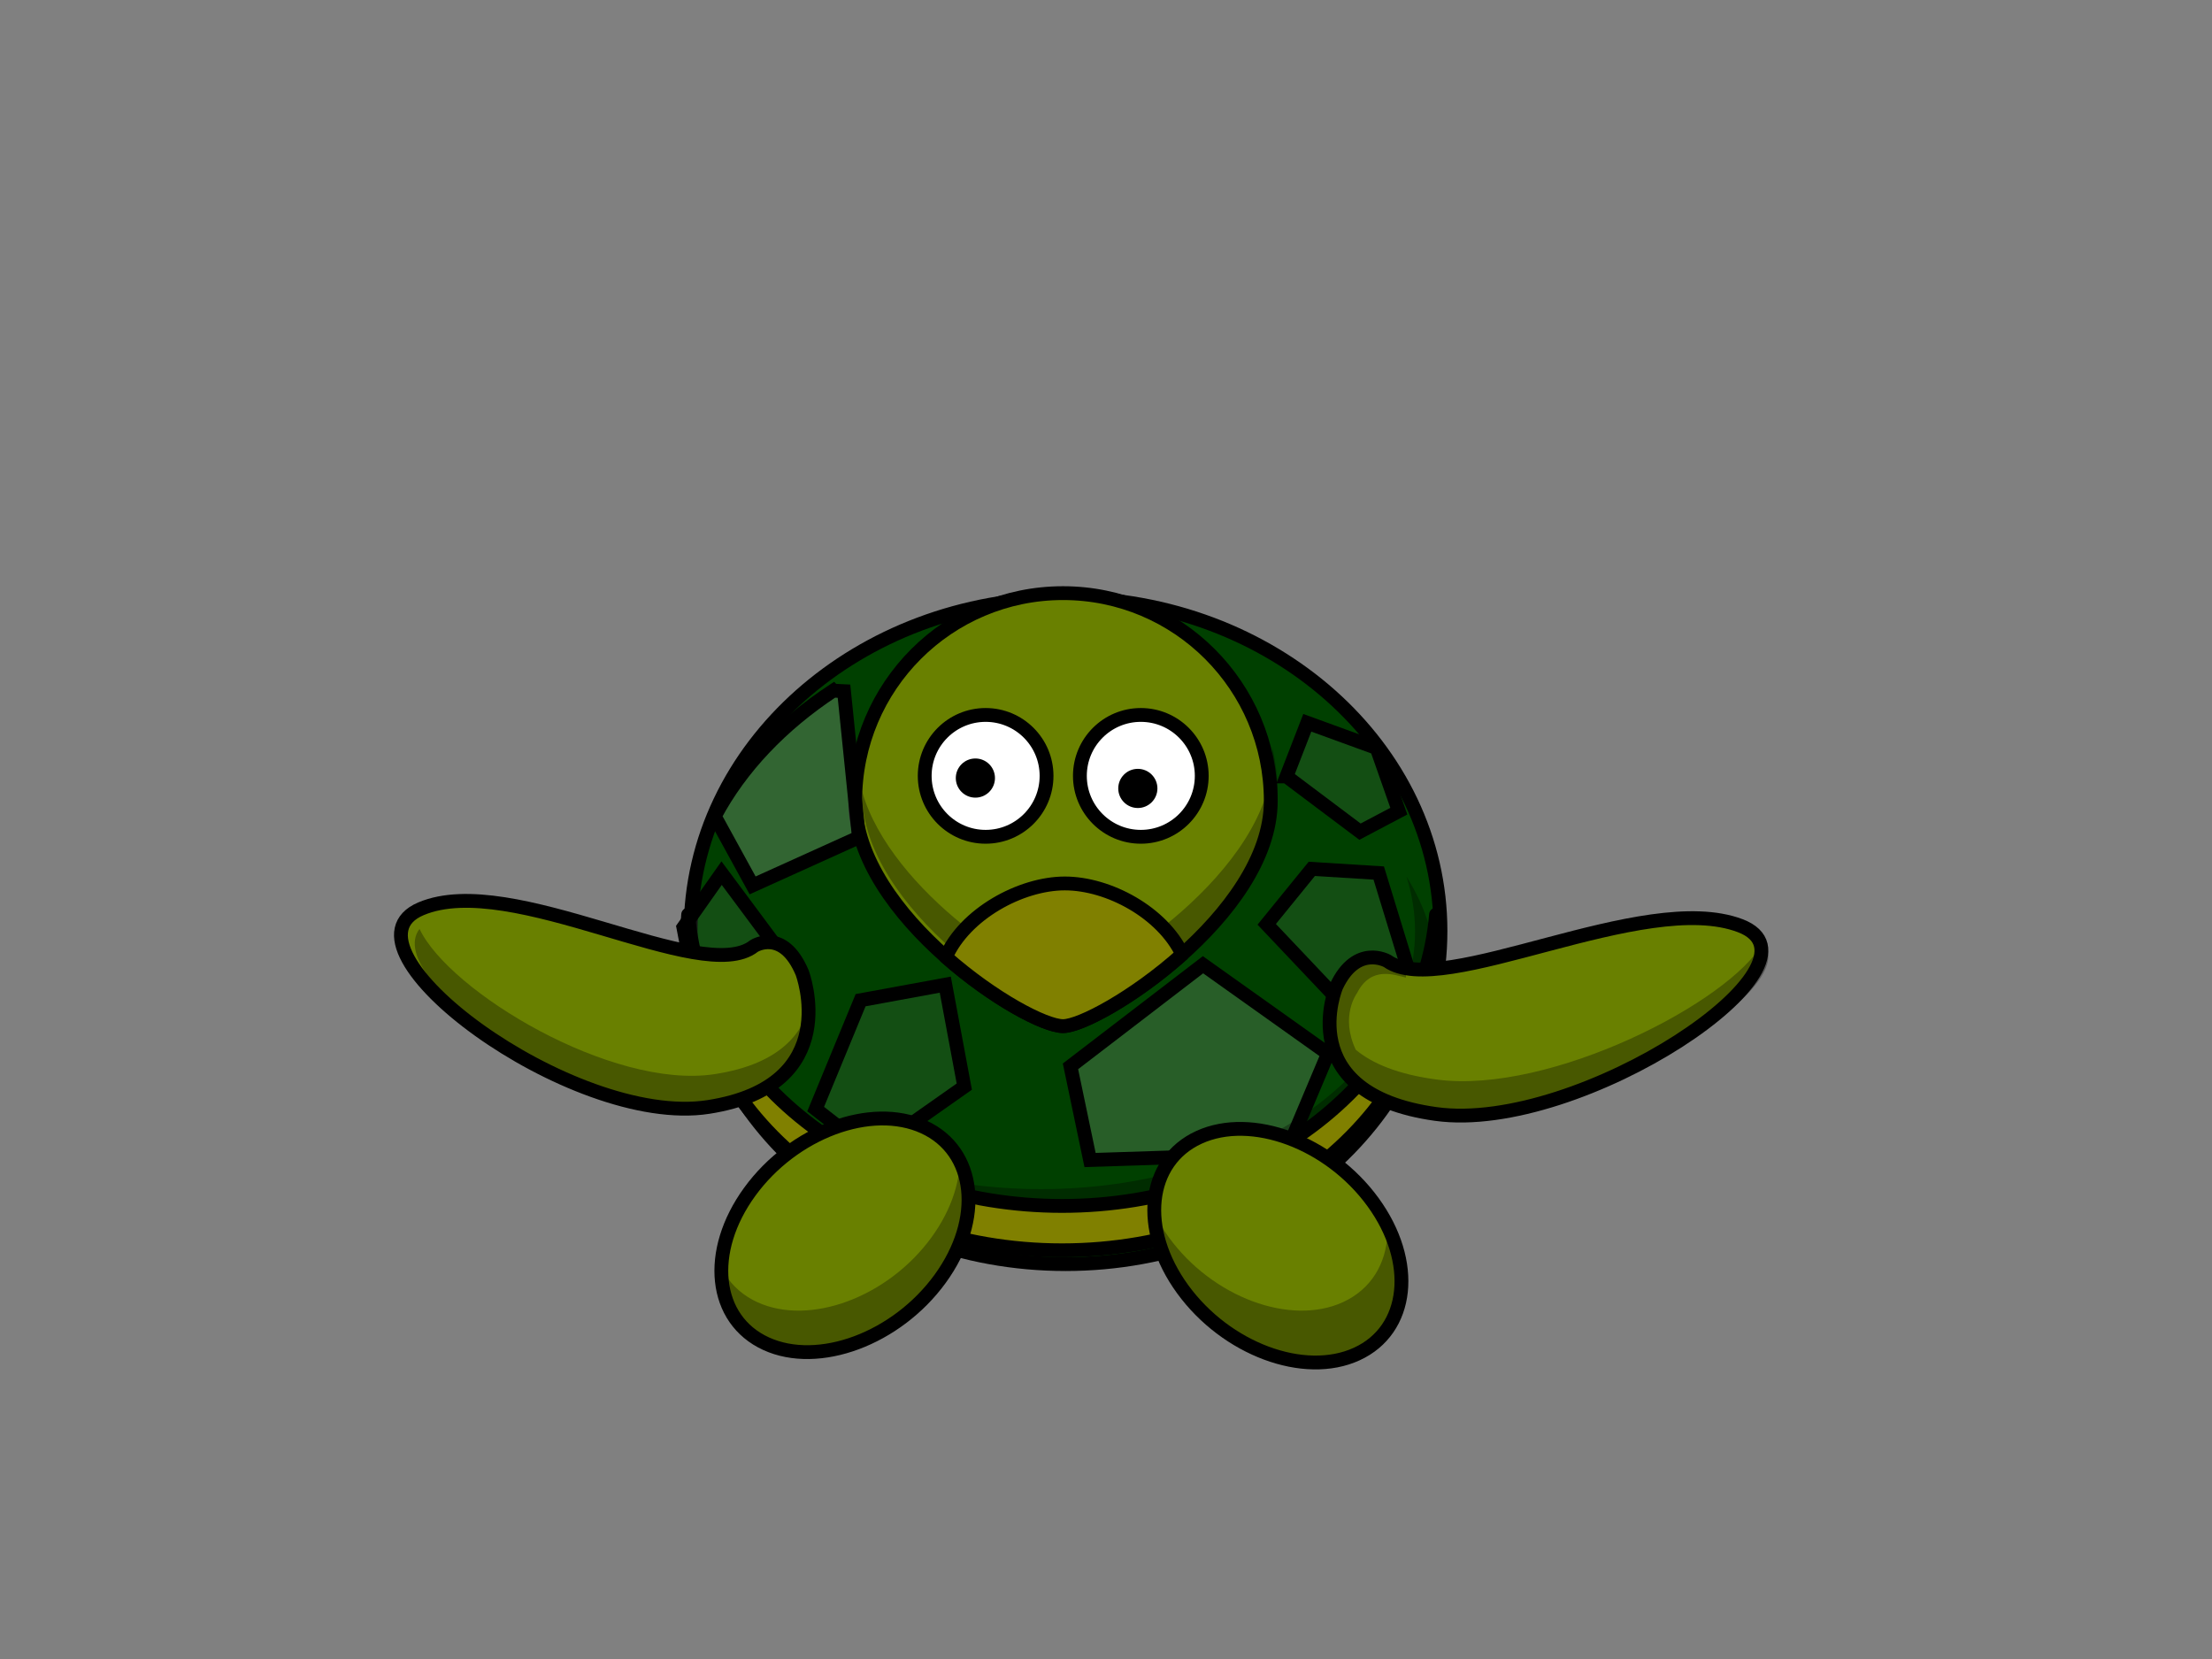
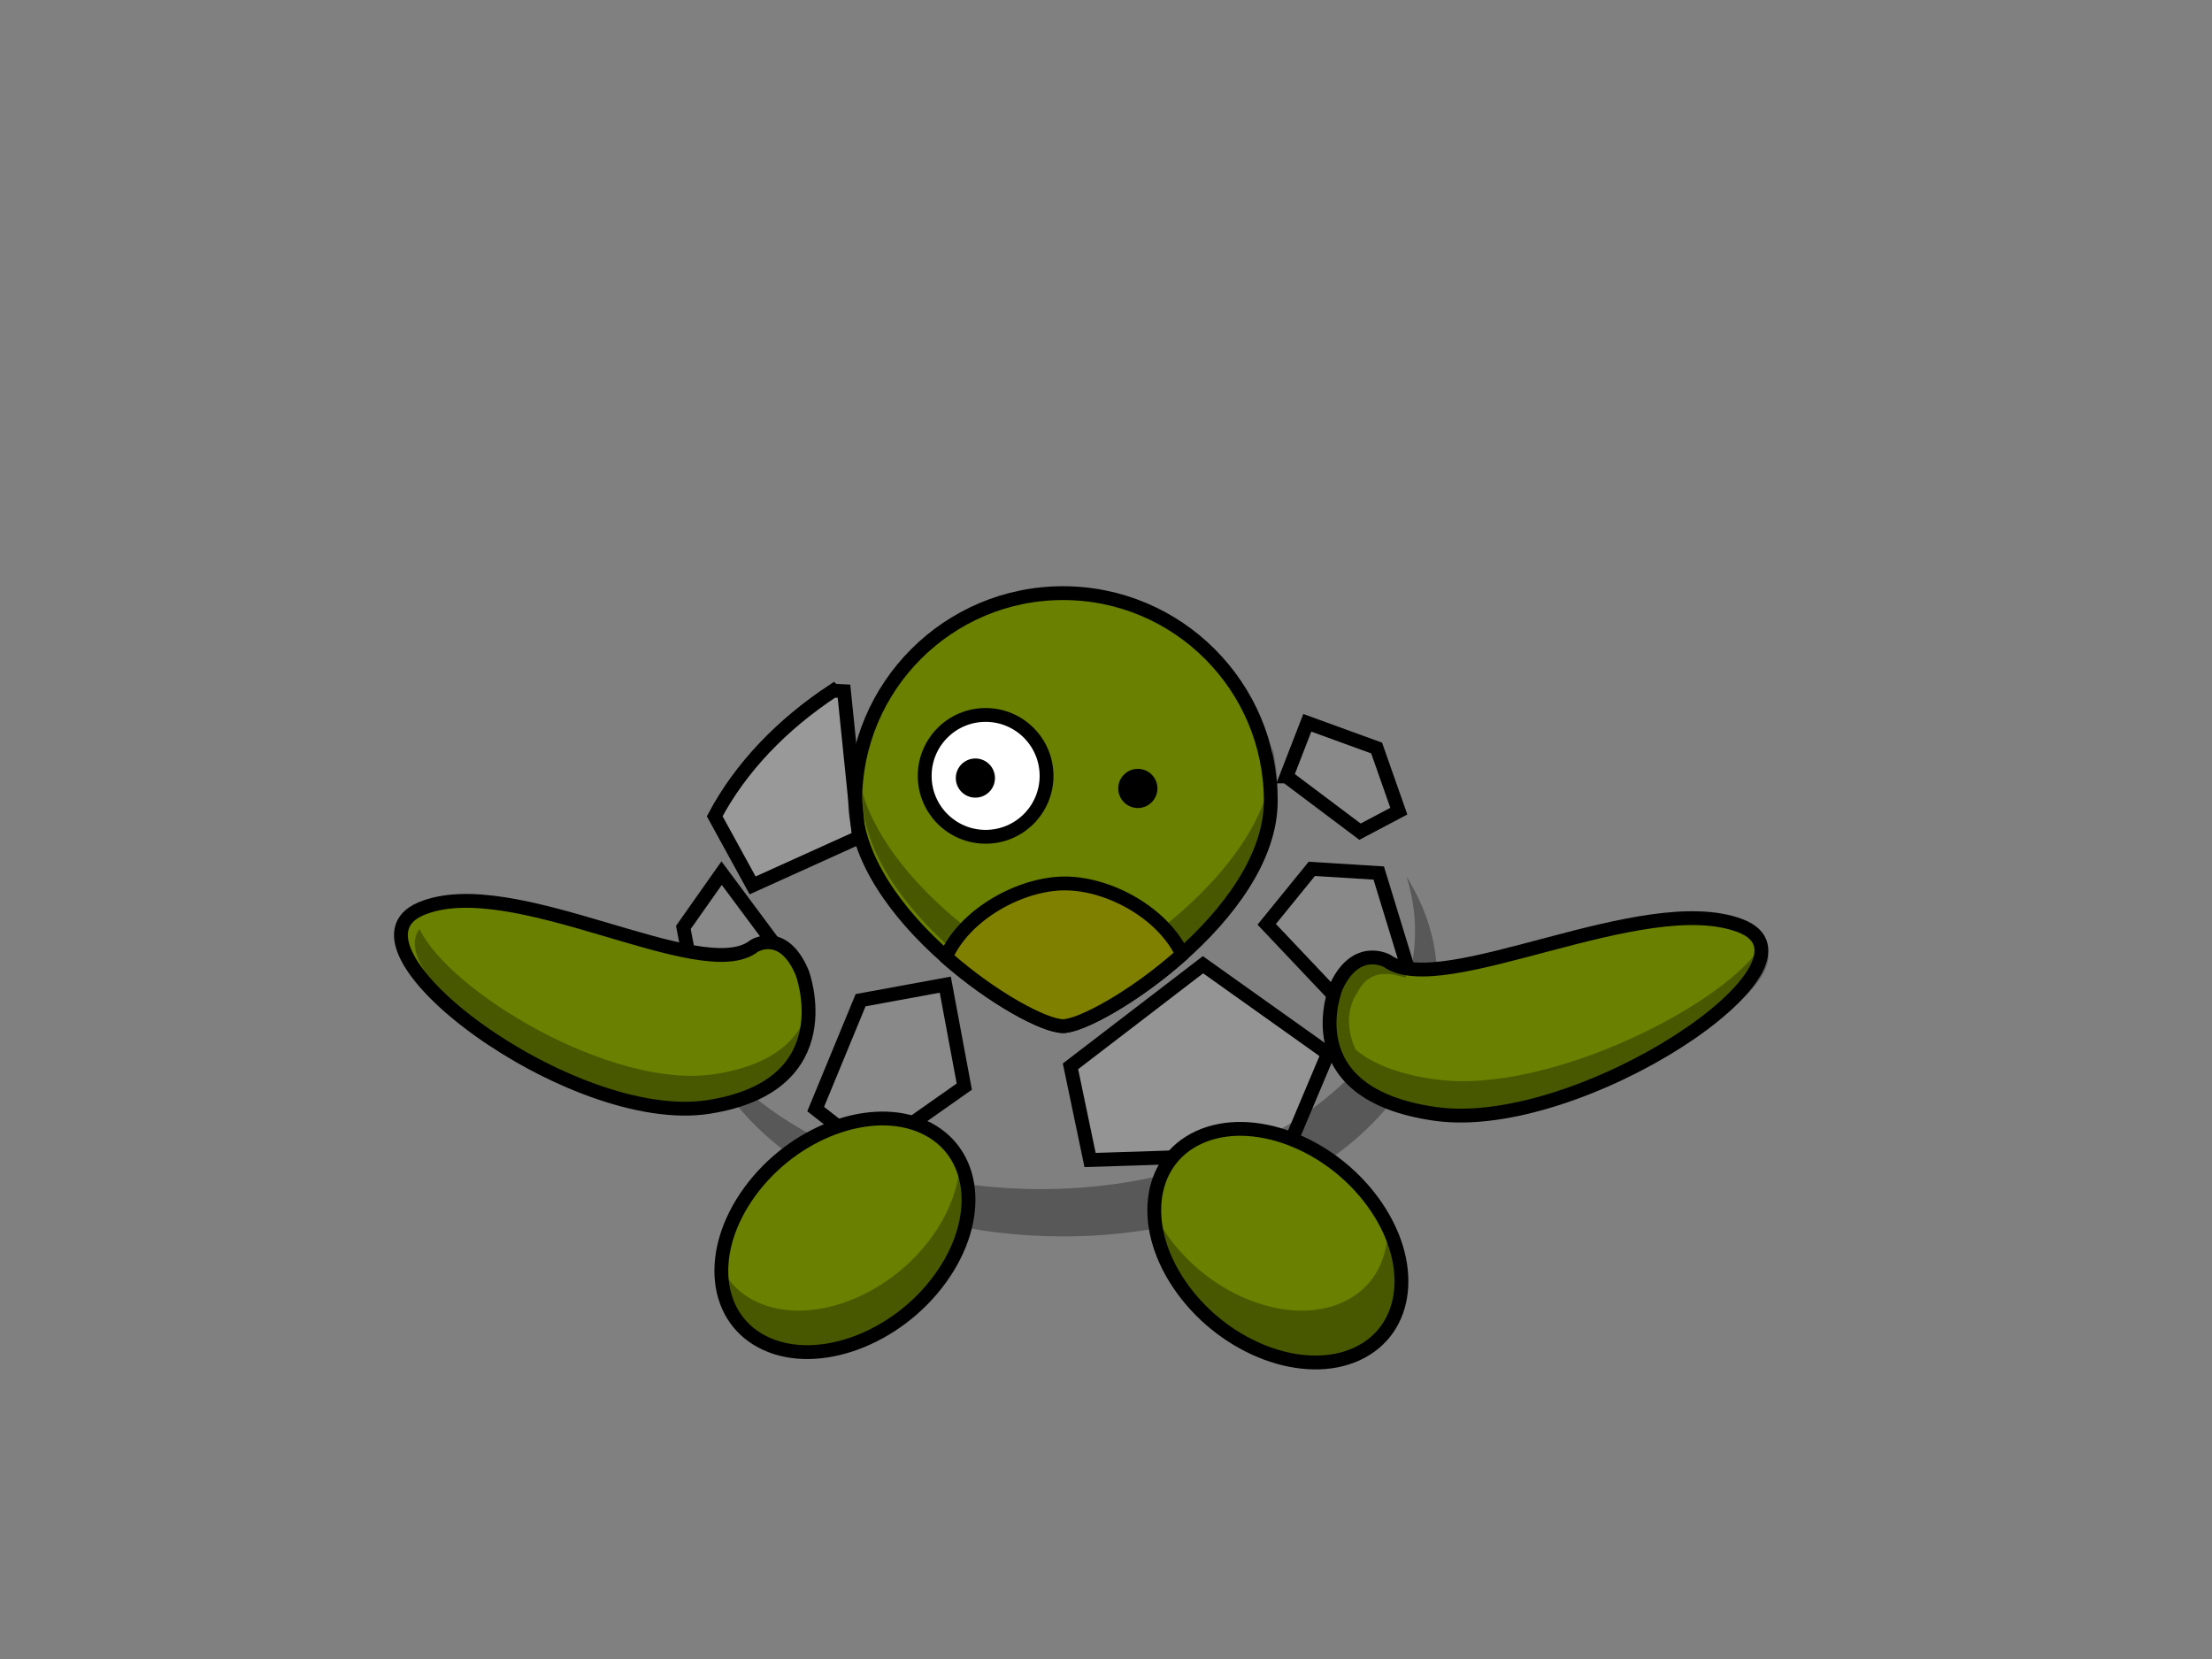
<svg xmlns="http://www.w3.org/2000/svg" width="640" height="480">
  <rect width="100%" height="100%" fill="#808080" stroke="none" />
  <title>cute turtle</title>
  <g>
    <title>Layer 1</title>
-     <path fill="#004000" fill-rule="nonzero" stroke="#000000" stroke-width="4" stroke-linecap="round" stroke-linejoin="round" stroke-miterlimit="4" id="path2383" d="m416.775,269.372c0,53.225 -48.567,96.373 -108.478,96.373c-59.911,0 -108.478,-43.147 -108.478,-96.373c0,-53.225 48.567,-96.372 108.478,-96.372c59.911,0 108.478,43.147 108.478,96.372z" />
    <path fill="#698000" fill-rule="nonzero" stroke="#000000" stroke-width="4" stroke-linecap="round" stroke-linejoin="round" stroke-miterlimit="4" id="path3157" d="m367.675,231.731c0,33.186 -50.191,65.155 -60.119,65.155c-10.557,0 -60.119,-31.97 -60.119,-65.155c0,-33.186 26.933,-60.119 60.119,-60.119c33.186,0 60.119,26.933 60.119,60.119z" />
    <path fill="#ffffff" fill-rule="nonzero" stroke="#000000" stroke-width="4" stroke-linecap="round" stroke-linejoin="round" stroke-miterlimit="4" id="path3159" d="m302.8,224.483c0,9.735 -7.892,17.627 -17.627,17.627c-9.735,0 -17.627,-7.892 -17.627,-17.627c0,-9.735 7.892,-17.627 17.627,-17.627c9.735,0 17.627,7.892 17.627,17.627z" />
    <path fill="#000000" fill-rule="nonzero" stroke-width="4" stroke-linecap="round" stroke-linejoin="round" stroke-miterlimit="4" id="path3163" d="m287.875,225.117c0,3.129 -2.537,5.666 -5.666,5.666c-3.129,0 -5.666,-2.537 -5.666,-5.666c0,-3.129 2.537,-5.666 5.666,-5.666c3.129,0 5.666,2.537 5.666,5.666z" />
    <path fill="#000000" fill-opacity="0.314" fill-rule="nonzero" stroke-width="4" stroke-linecap="round" stroke-linejoin="round" stroke-miterlimit="4" id="path3289" d="m368.099,216.14c0.037,0.861 0.062,1.724 0.062,2.594c0,33.186 -50.165,65.156 -60.094,65.156c-9.457,0 -50.232,-25.643 -58.625,-54.844c-0.003,0.23 0,0.457 0,0.688c0,33.186 49.568,65.156 60.125,65.156c9.929,0 60.094,-31.97 60.094,-65.156c0,-4.673 -0.552,-9.226 -1.562,-13.594z" />
    <path fill="#808000" fill-rule="nonzero" stroke="#000000" stroke-width="4" stroke-linecap="round" stroke-linejoin="round" stroke-miterlimit="4" id="path3168" d="m308.068,255.609c-12.703,0.012 -28.855,8.786 -34.406,21.281c13.674,12.075 28.645,20 33.906,20c5.051,0 20.518,-8.281 34.5,-20.781c-5.753,-12.074 -21.297,-20.512 -34,-20.5z" />
    <path fill="#ffffff" fill-opacity="0.196" fill-rule="evenodd" stroke="#000000" stroke-width="4" stroke-miterlimit="4" id="path3278" d="m241.068,199.827c-14.943,9.854 -26.798,22.269 -34.281,36.344l10.969,20l30.75,-13.906l-4.312,-42.281l-3.125,-0.156z" />
    <path fill="#ffffff" fill-opacity="0.078" fill-rule="evenodd" stroke="#000000" stroke-width="4" stroke-miterlimit="4" id="path3285" d="m372.224,224.649l21.265,15.978l11.235,-5.935l-6.42,-18.261l-20.062,-7.304l-6.019,15.522z" />
    <path fill="#ffffff" fill-opacity="0.078" fill-rule="evenodd" stroke="#000000" stroke-width="4" stroke-miterlimit="4" id="path3287" d="m208.785,252.625l-11.066,15.705l3.363,17.581c1.12,2.506 2.36,4.947 3.72,7.333l21.917,7.881l-0.763,-25.405l-17.171,-23.095z" />
-     <path fill="#ffffff" fill-rule="nonzero" stroke="#000000" stroke-width="4" stroke-linecap="round" stroke-linejoin="round" stroke-miterlimit="4" id="path3304" d="m347.701,224.483c0,9.735 -7.892,17.627 -17.627,17.627c-9.735,0 -17.627,-7.892 -17.627,-17.627c0,-9.735 7.892,-17.627 17.627,-17.627c9.735,0 17.627,7.892 17.627,17.627z" />
    <path fill="#000000" fill-rule="nonzero" stroke-width="4" stroke-linecap="round" stroke-linejoin="round" stroke-miterlimit="4" id="path3306" d="m334.877,228.117c0,3.129 -2.537,5.666 -5.666,5.666c-3.129,0 -5.666,-2.537 -5.666,-5.666c0,-3.129 2.537,-5.666 5.666,-5.666c3.129,0 5.666,2.537 5.666,5.666z" />
    <path fill="#ffffff" fill-opacity="0.078" fill-rule="evenodd" stroke="#000000" stroke-width="4" stroke-miterlimit="4" id="path3222" d="m385.867,287.89l22.133,-5.615l-9.09,-29.681l-19.367,-1.203l-13.043,16.044l19.367,20.456z" />
    <path fill="#ffffff" fill-opacity="0.078" fill-rule="evenodd" stroke="#000000" stroke-width="4" stroke-miterlimit="4" id="path3224" d="m279,314.39l-27,19l-16,-12.5l13,-31.5l24.5,-4.5l5.5,29.5z" />
    <path fill="#ffffff" fill-opacity="0.157" fill-rule="evenodd" stroke="#000000" stroke-width="4" stroke-miterlimit="4" id="path3274" d="m315.388,335.627l56.637,-1.837l12.199,-28.939l-36.161,-25.724l-38.339,29.398l5.664,27.102z" />
    <path fill="#000000" fill-opacity="0.314" fill-rule="nonzero" stroke-width="4" stroke-linecap="round" stroke-linejoin="round" stroke-miterlimit="4" id="path3234" d="m406.949,253.64c1.602,5.102 2.468,10.383 2.468,15.813c0,41.175 -48.519,74.594 -108.279,74.594c-44.544,0 -82.805,-18.563 -99.415,-45.069c10.549,33.575 53.911,58.756 105.784,58.756c59.759,0 108.279,-33.419 108.279,-74.594c0,-10.484 -3.164,-20.446 -8.837,-29.5z" />
-     <path fill="#808000" fill-rule="nonzero" stroke="#000000" stroke-width="4" stroke-linecap="round" stroke-linejoin="round" stroke-miterlimit="4" id="path2432" d="m199.105,264.625c-0.177,2.12 -0.293,4.262 -0.293,6.42c0,50.094 48.56,90.705 108.471,90.705c59.911,0 108.498,-40.612 108.498,-90.705c0,-2.158 -0.115,-4.299 -0.293,-6.42c-3.938,47.099 -50.875,84.286 -108.205,84.286c-57.331,0 -104.241,-37.187 -108.179,-84.286z" />
    <path fill="#698000" fill-rule="nonzero" stroke="#000000" stroke-width="4" stroke-linecap="round" stroke-linejoin="round" stroke-miterlimit="4" id="path3181" d="m342.192,373.022c12.603,17.314 35.147,25.706 50.352,18.743c15.205,-6.963 17.315,-26.644 4.711,-43.958c-12.603,-17.314 -35.146,-25.706 -50.352,-18.743c-15.205,6.963 -17.315,26.644 -4.712,43.958z" />
    <path fill="#000000" fill-opacity="0.314" fill-rule="nonzero" stroke-width="4" stroke-linecap="round" stroke-linejoin="round" stroke-miterlimit="4" id="path3299" d="m333.005,348.952c-0.313,7.535 2.355,16.05 8.188,24.063c12.597,17.305 35.146,25.709 50.344,18.75c12.582,-5.762 16.183,-20.239 9.906,-34.875c-0.363,8.739 -4.745,16.138 -12.906,19.875c-15.197,6.959 -37.747,-1.445 -50.344,-18.75c-2.168,-2.979 -3.883,-6.019 -5.188,-9.063z" />
    <path fill="#698000" fill-rule="nonzero" stroke="#000000" stroke-width="4" stroke-linecap="round" stroke-linejoin="round" stroke-miterlimit="4" id="path3183" d="m271.995,370.022c-12.603,17.314 -35.147,25.706 -50.352,18.743c-15.205,-6.963 -17.315,-26.644 -4.712,-43.958c12.603,-17.314 35.146,-25.706 50.352,-18.743c15.205,6.963 17.315,26.644 4.712,43.958z" />
    <path fill="#000000" fill-opacity="0.314" fill-rule="nonzero" stroke-width="4" stroke-linecap="round" stroke-linejoin="round" stroke-miterlimit="4" id="path3294" d="m277.662,333.109c0.558,7.74 -2.104,16.592 -8.156,24.906c-12.597,17.305 -35.178,25.709 -50.375,18.75c-4.075,-1.866 -7.182,-4.657 -9.344,-8.062c0.595,8.383 4.938,15.442 12.844,19.062c15.197,6.959 37.778,-1.445 50.375,-18.75c9.217,-12.663 10.553,-26.611 4.656,-35.906z" />
    <path fill="#698000" fill-rule="evenodd" stroke="#000000" stroke-width="4" stroke-miterlimit="4" id="path3175" d="m401.407,278.064c15.915,11.334 74.139,-20.84 102.087,-10.237c27.948,10.603 -46.191,60.325 -88.113,54.475c-41.921,-5.85 -28.724,-36.926 -28.724,-36.926c5.865,-12.429 14.75,-7.312 14.75,-7.312z" />
    <path fill="#000000" fill-opacity="0.314" fill-rule="evenodd" stroke-width="4" stroke-miterlimit="4" id="path3239" d="m510.103,272.765c-9.529,17.152 -61.526,43.844 -94.23,39.604c-11.505,-1.492 -18.913,-4.729 -23.613,-8.65c-4.623,-9.831 0.38,-16.395 0.38,-16.395c4.107,-8.088 11.076,-5.13 14.137,-4.485l0,-1.359c-1.988,-0.361 -3.707,-0.975 -5.102,-1.898c0,0 -1.723,-0.935 -4.166,-0.992c-0.196,-0.005 -0.386,-0.008 -0.592,0c-3.076,0.114 -7.087,1.708 -10.229,7.895c0,0 -0.992,2.193 -1.577,5.479c-0.046,0.259 -0.083,0.525 -0.123,0.798c-0.046,0.309 -0.086,0.603 -0.123,0.928c-0.069,0.607 -0.122,1.244 -0.148,1.898c-0.012,0.319 -0.025,0.643 -0.025,0.971c0,0.342 0.009,0.685 0.025,1.035c0.012,0.281 0.026,0.555 0.049,0.841c0.061,0.764 0.171,1.539 0.32,2.33c0.049,0.259 0.088,0.516 0.148,0.777c0.035,0.153 0.084,0.3 0.123,0.453c0.065,0.256 0.145,0.519 0.222,0.777c0.045,0.151 0.099,0.302 0.148,0.453c0.048,0.149 0.096,0.304 0.148,0.453c0.043,0.123 0.078,0.244 0.123,0.367c0.1,0.269 0.207,0.53 0.32,0.798c0.182,0.431 0.372,0.865 0.592,1.294c0.225,0.439 0.473,0.859 0.739,1.294c0.255,0.416 0.542,0.841 0.838,1.251c0.029,0.04 0.044,0.089 0.074,0.129c0.231,0.315 0.483,0.617 0.739,0.928c0.096,0.116 0.196,0.23 0.296,0.345c0.318,0.369 0.653,0.739 1.011,1.1c0.402,0.406 0.828,0.792 1.282,1.186c0.902,0.784 1.908,1.541 3.032,2.265c1.091,0.702 2.304,1.375 3.623,2.006c0.09,0.043 0.18,0.087 0.271,0.129c0.631,0.296 1.286,0.586 1.972,0.863c4.015,1.621 8.959,2.916 15.085,3.71c39.387,5.106 106.767,-34.65 94.23,-48.577z" />
    <path fill="#698000" fill-rule="evenodd" stroke="#000000" stroke-width="4" stroke-miterlimit="4" id="path3244" d="m218.163,273.716c-15.023,11.929 -69.985,-21.934 -96.367,-10.775c-26.382,11.159 43.603,63.493 83.176,57.336c39.573,-6.157 27.115,-38.865 27.115,-38.865c-5.536,-13.081 -13.924,-7.696 -13.924,-7.696z" />
    <path fill="#000000" fill-opacity="0.314" fill-rule="evenodd" stroke-width="4" stroke-miterlimit="4" id="path3246" d="m121.385,268.765c8.628,18.201 55.71,46.526 85.322,42.027c20.007,-3.04 26.364,-12.887 27.853,-21.654c1.415,9.3 0.19,26.916 -27.853,31.177c-35.663,5.419 -96.673,-36.77 -85.322,-51.549z" />
  </g>
</svg>